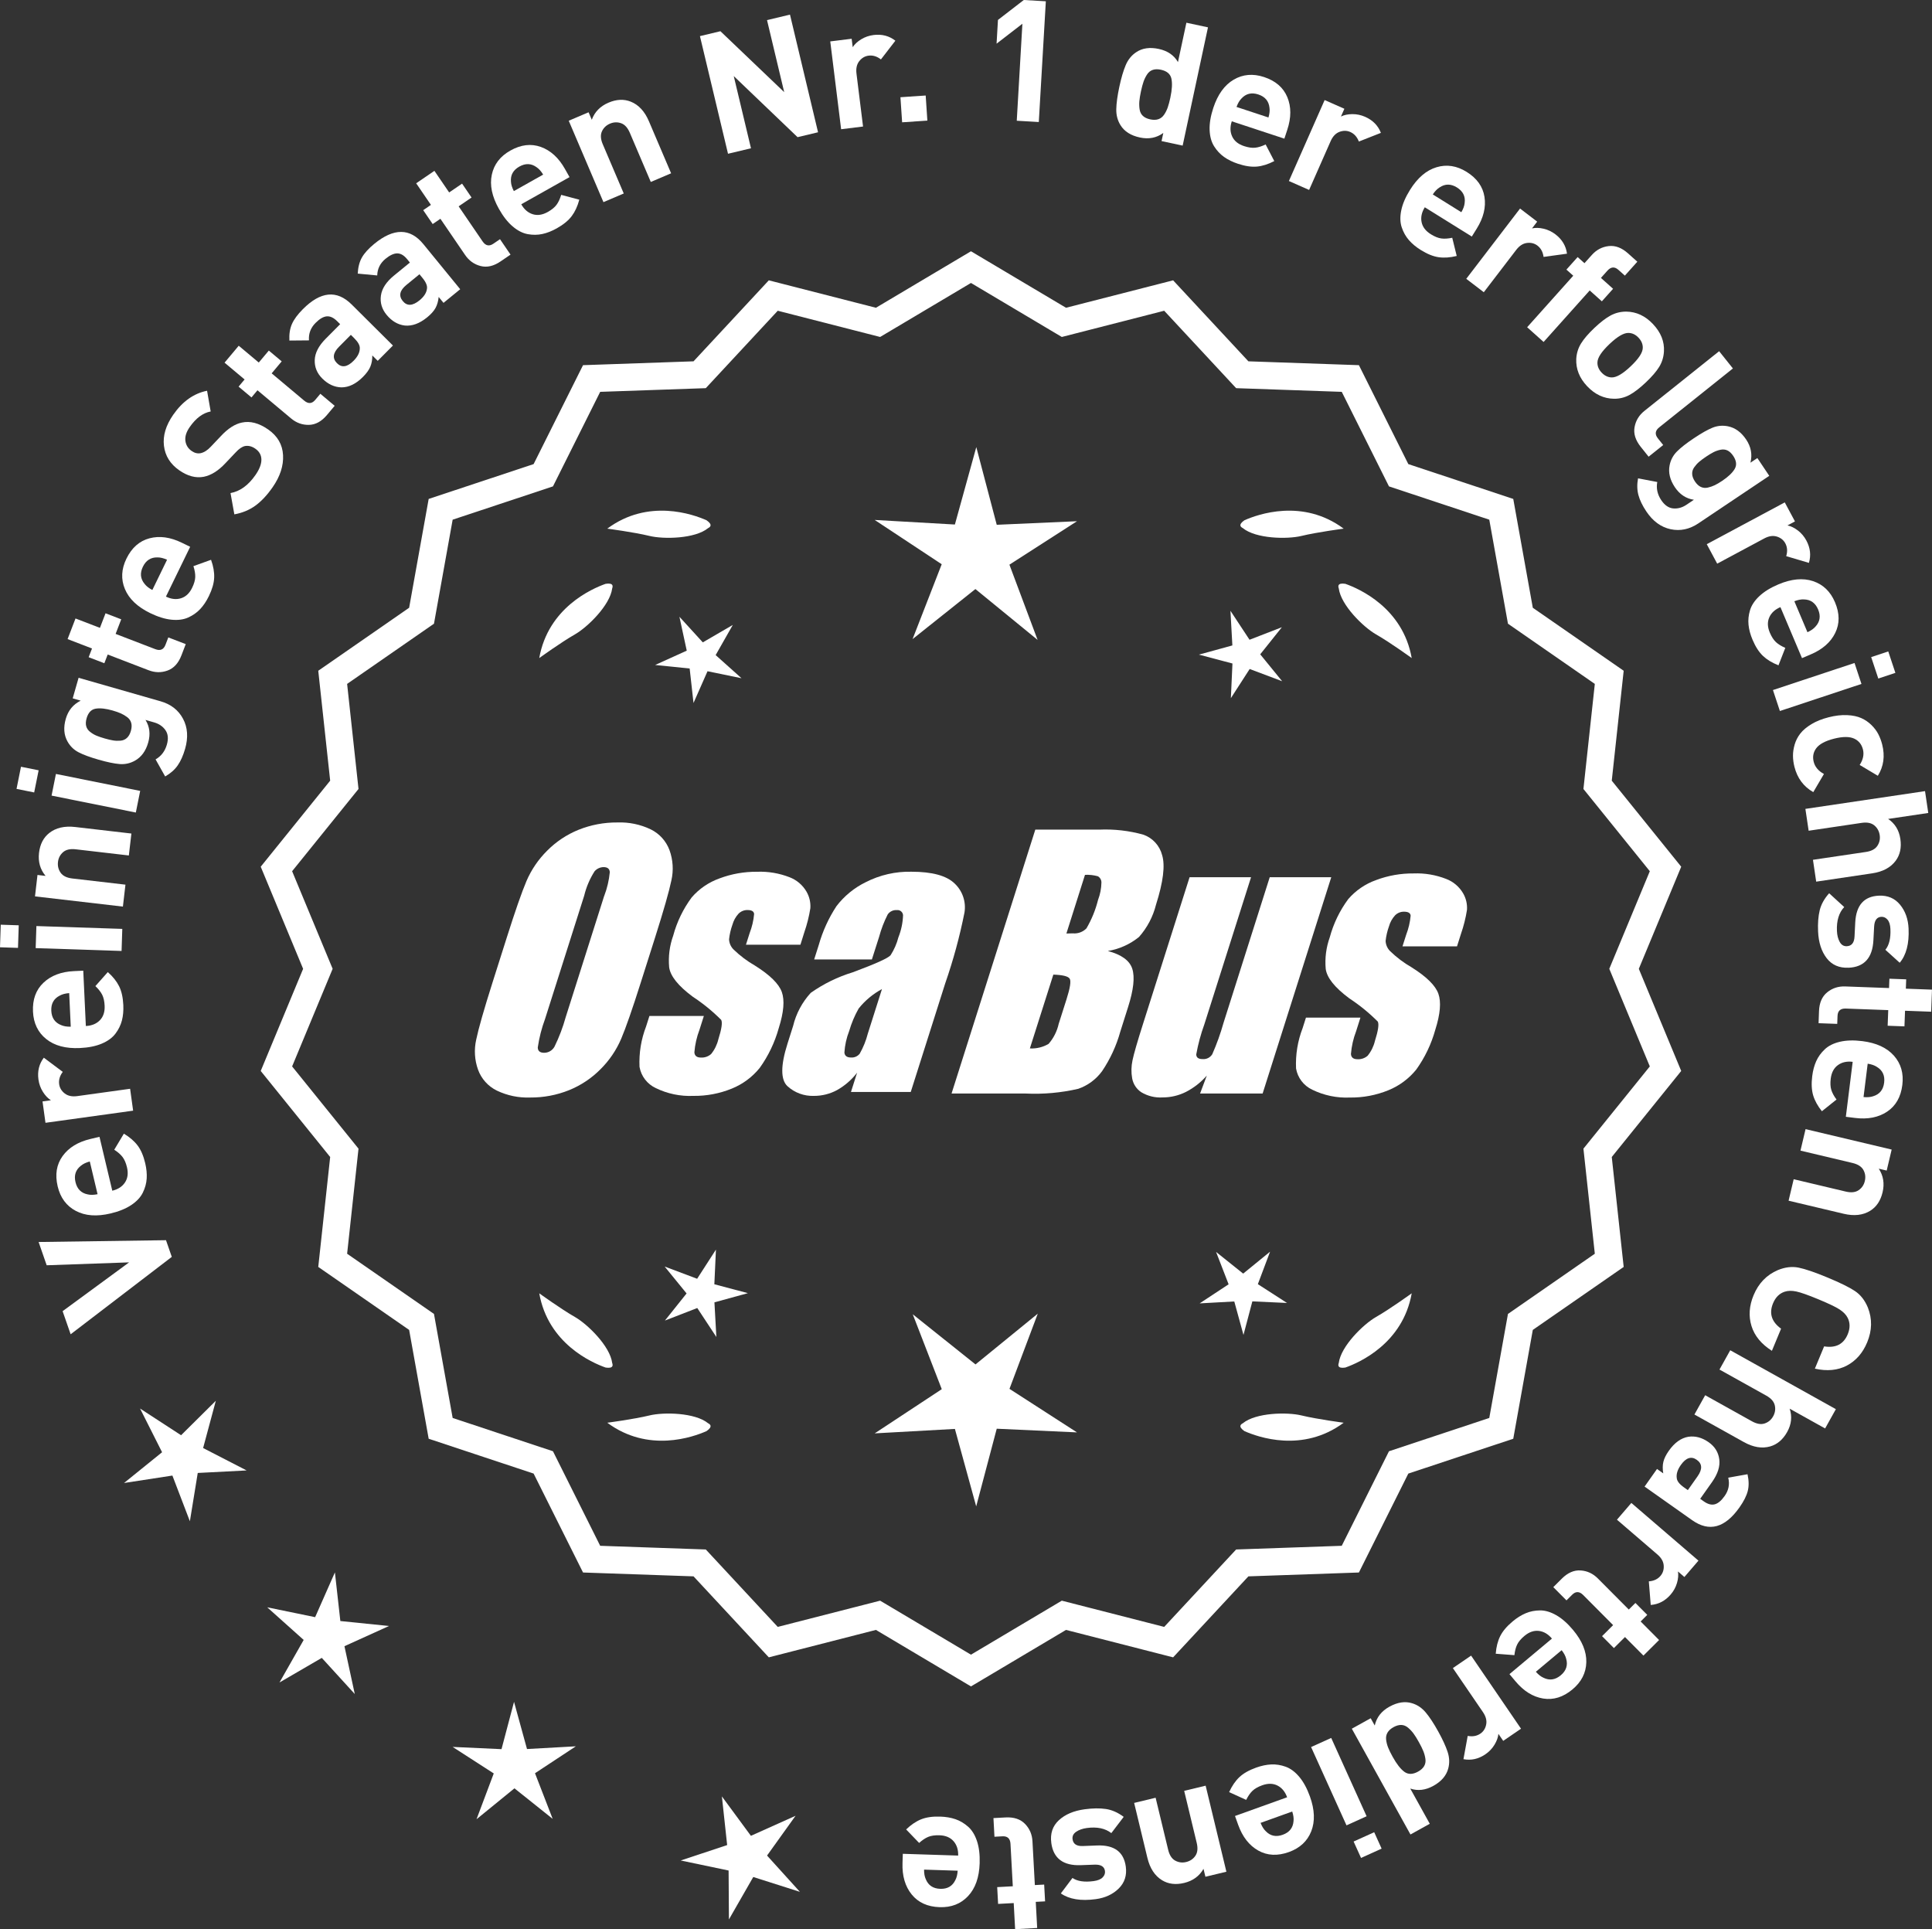
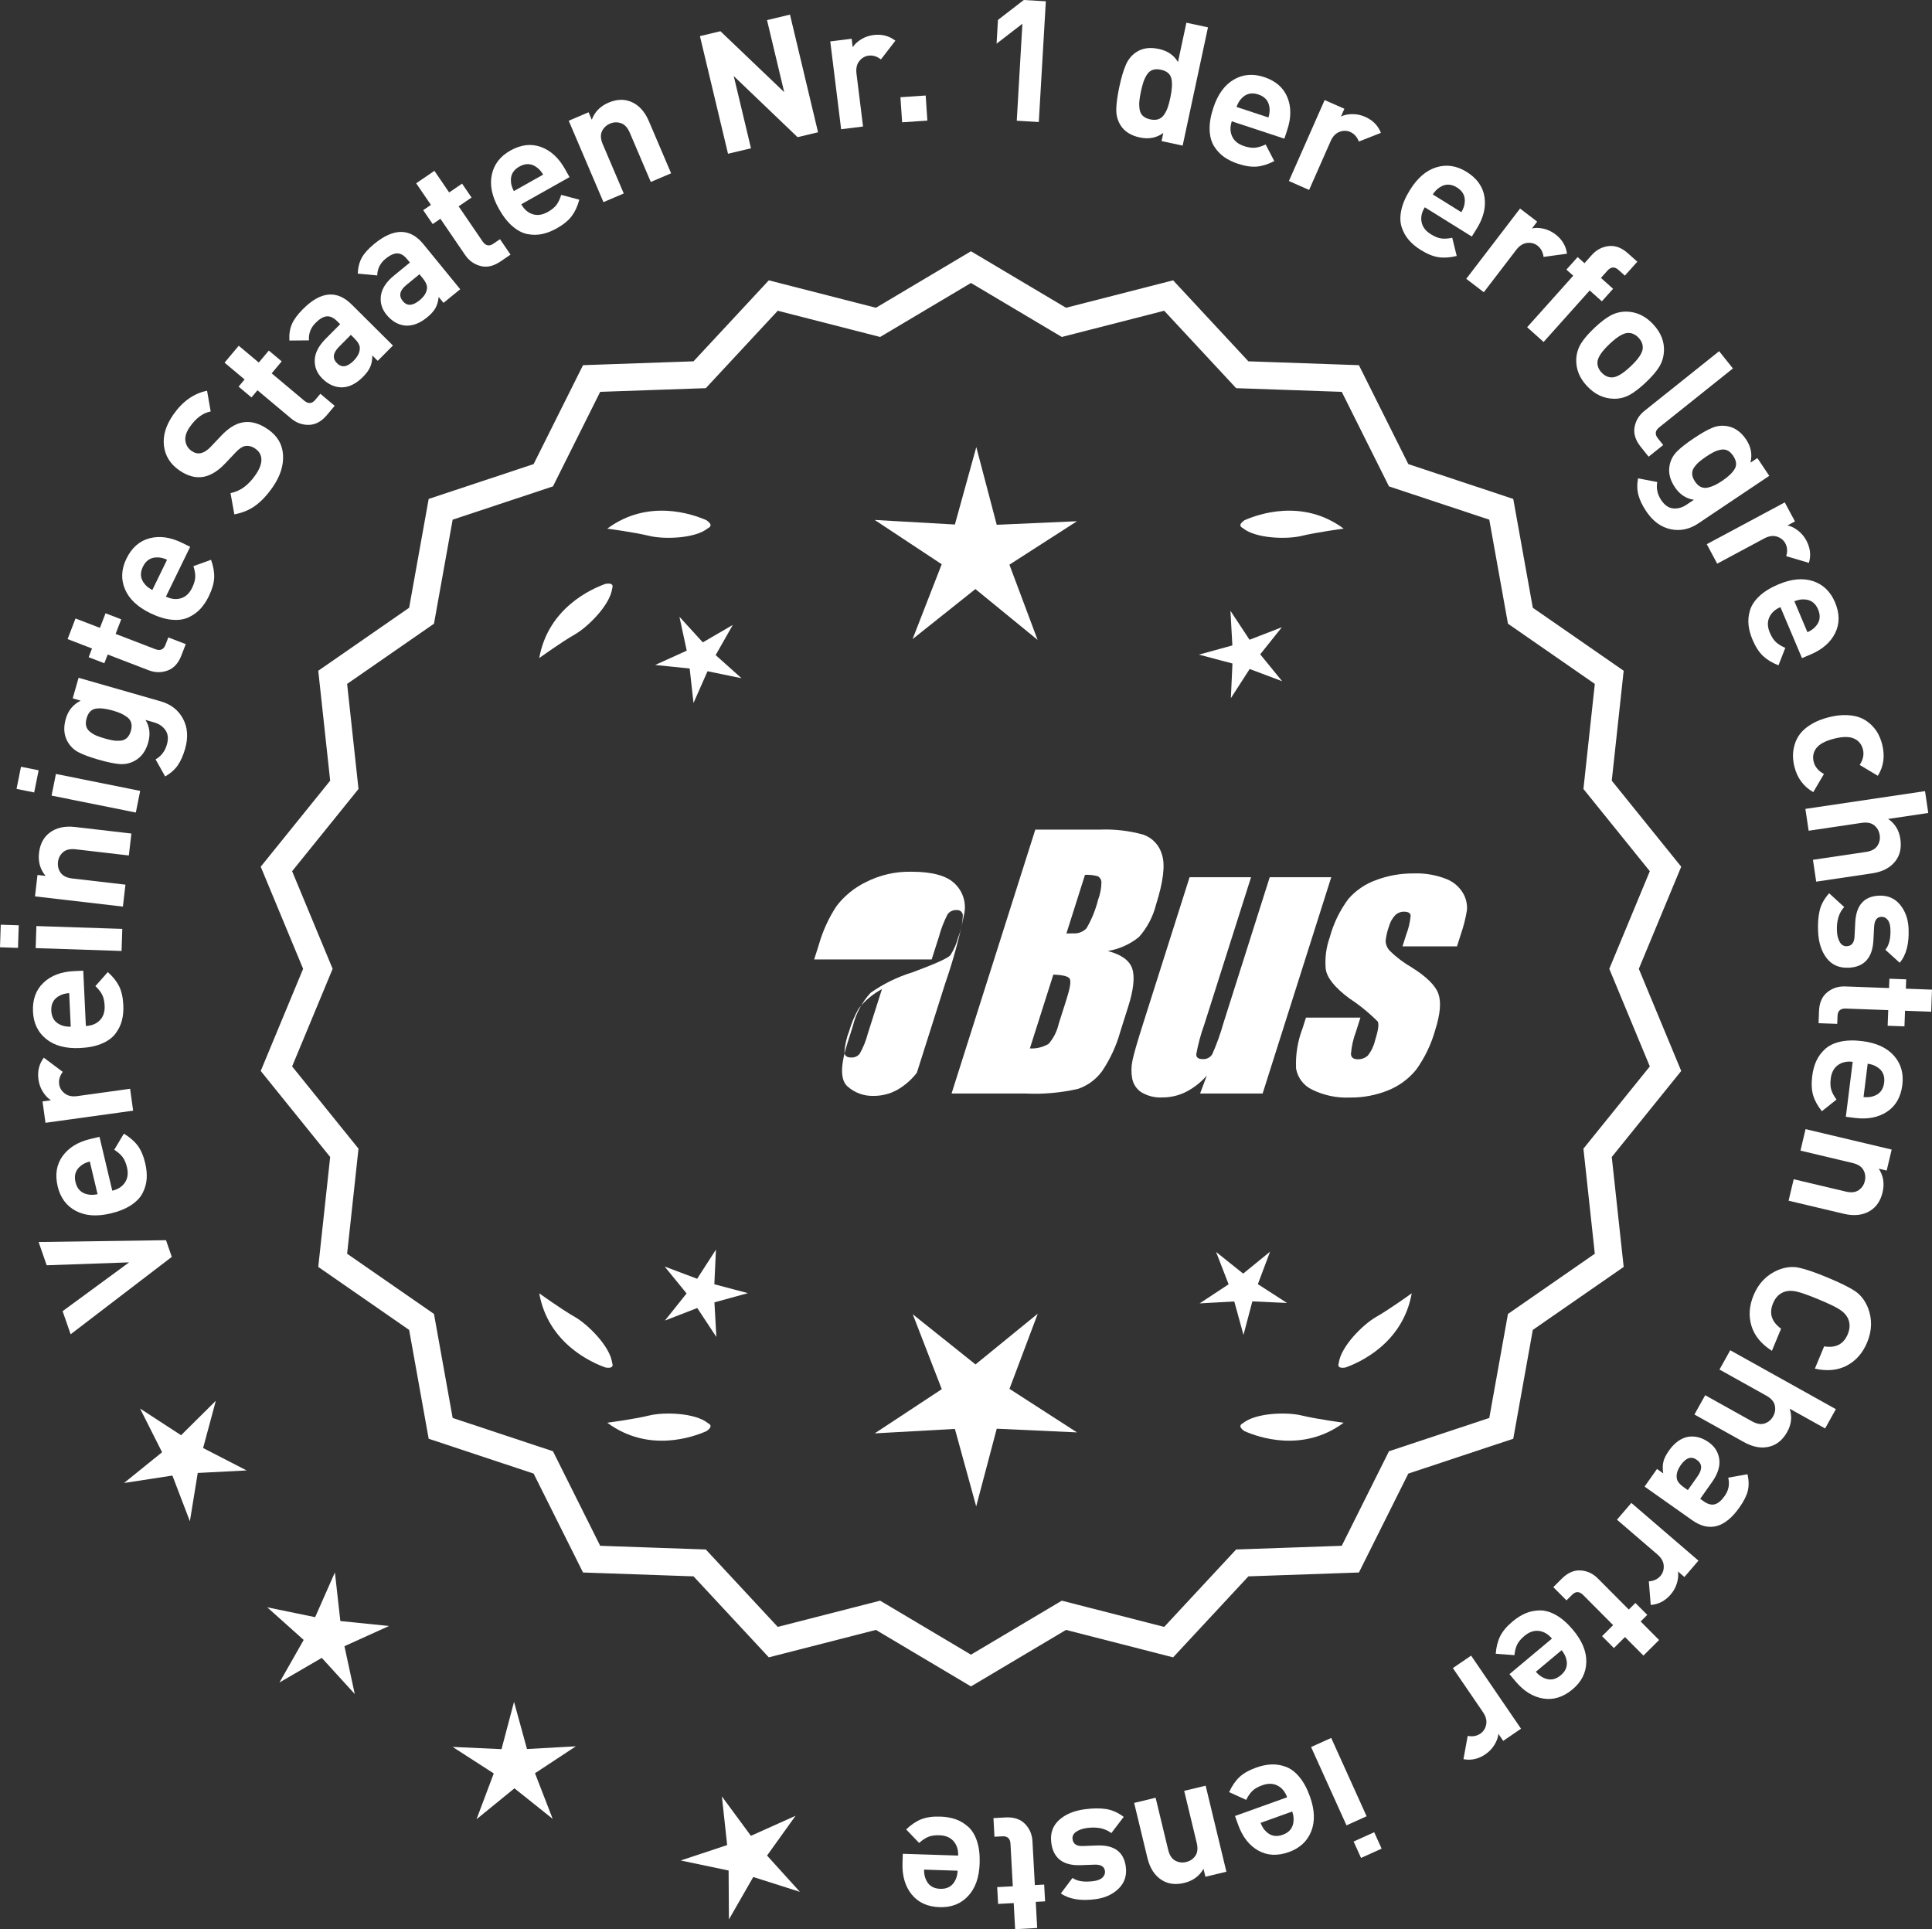
<svg xmlns="http://www.w3.org/2000/svg" id="Layer_2" data-name="Layer 2" viewBox="0 0 295.729 295.285">
  <rect x="0" y="0" width="295.729" height="295.285" fill="#333333" stroke="none" />
  <defs>
    <style>
      .cls-1 {
        stroke: #fff;
        stroke-miterlimit: 10;
        stroke-width: 1.078px;
      }

      .cls-1, .cls-2 {
        fill: #fff;
      }
    </style>
  </defs>
  <g id="Layer_1-2" data-name="Layer 1">
    <g>
      <g>
        <polygon class="cls-2" points="33.036 214.405 27.717 219.678 21.439 215.593 24.81 222.282 18.984 226.99 26.388 225.851 29.065 232.846 30.269 225.453 37.75 225.068 31.091 221.638 33.036 214.405" />
        <polygon class="cls-2" points="52.096 248.118 51.264 240.674 48.238 247.526 40.902 246.017 46.484 251.011 42.781 257.523 49.256 253.757 54.305 259.291 52.724 251.969 59.547 248.877 52.096 248.118" />
        <polygon class="cls-2" points="80.668 267.709 78.682 260.486 76.766 267.728 69.284 267.386 75.578 271.445 72.94 278.456 78.746 273.723 84.598 278.399 81.892 271.414 88.147 267.293 80.668 267.709" />
        <polygon class="cls-2" points="117.411 284.015 121.775 277.927 114.941 280.994 110.499 274.962 111.305 282.409 104.196 284.769 111.527 286.305 111.575 293.795 115.301 287.297 122.439 289.567 117.411 284.015" />
      </g>
      <path class="cls-1" d="M148.625,257.498l-14.465-8.599-16.302,4.175-11.457-12.326-16.818-.586-7.52-15.055-15.972-5.301-2.974-16.563-13.831-9.586,1.813-16.73-10.57-13.094,6.453-15.542-6.453-15.542,10.57-13.094-1.813-16.73,13.831-9.586,2.974-16.563,15.972-5.301,7.52-15.055,16.818-.586,11.457-12.326,16.302,4.175,14.465-8.599,14.465,8.599,16.302-4.175,11.457,12.326,16.818.586,7.52,15.055,15.972,5.301,2.974,16.563,13.831,9.586-1.813,16.73,10.57,13.094-6.453,15.542,6.453,15.542-10.57,13.094,1.813,16.73-13.831,9.586-2.974,16.563-15.972,5.301-7.52,15.055-16.818.586-11.457,12.326-16.302-4.175-14.465,8.599ZM134.637,245.579l13.988,8.315,13.988-8.315,15.764,4.038,11.079-11.92,16.263-.567,7.272-14.558,15.445-5.126,2.876-16.017,13.375-9.27-1.753-16.179,10.222-12.662-6.24-15.029,6.24-15.029-10.222-12.662,1.753-16.178-13.375-9.27-2.876-16.017-15.445-5.126-7.272-14.558-16.263-.567-11.079-11.92-15.764,4.038-13.988-8.316-13.988,8.316-15.764-4.038-11.079,11.92-16.263.567-7.272,14.558-15.445,5.126-2.876,16.017-13.375,9.27,1.753,16.178-10.222,12.662,6.24,15.029-6.24,15.029,10.222,12.662-1.753,16.179,13.375,9.27,2.876,16.017,15.445,5.126,7.272,14.558,16.263.567,11.079,11.92,15.764-4.038Z" />
      <g>
        <polygon class="cls-2" points="109.345 196.572 109.588 191.267 106.71 195.73 101.739 193.859 105.094 197.976 101.779 202.126 106.731 200.207 109.653 204.642 109.358 199.339 114.479 197.931 109.345 196.572" />
        <polygon class="cls-2" points="158.851 201.071 149.319 208.84 139.713 201.164 144.155 212.63 133.887 219.395 146.165 218.713 149.425 230.569 152.57 218.681 164.854 219.244 154.52 212.58 158.851 201.071" />
        <polygon class="cls-2" points="192.538 196.555 194.409 191.584 190.292 194.94 186.143 191.624 188.062 196.577 183.627 199.498 188.93 199.204 190.338 204.325 191.696 199.19 197.002 199.433 192.538 196.555" />
      </g>
      <g>
        <path class="cls-2" d="M190.239,217.848c-.197.099-.32.215-.359.348-.001.002-.003.003-.005.005.001 0.0.002.001.003.001-.063.227.115.505.606.846,2.043.909,8.925,3.375,15.191-1.283,0,0-4.07-.534-6.459-1.115-2.166-.527-6.98-.443-8.977,1.198Z" />
        <path class="cls-2" d="M204.903,209.115c0.0.002-0.0.004-0.0.007.001-0.0.002-.001.003-.001.11.208.43.288,1.022.199,2.109-.742,8.805-3.676,10.161-11.365,0,0-3.325,2.407-5.461,3.625-1.936,1.104-5.378,4.471-5.703,7.036-.075.207-.085.376-.022.5Z" />
      </g>
      <g>
        <path class="cls-2" d="M108.392,217.848c.197.099.32.215.359.348.001.002.003.003.005.005-.001 0-.002.001-.003.001.063.227-.115.505-.606.846-2.043.909-8.925,3.375-15.191-1.283,0,0,4.07-.534,6.459-1.115,2.166-.527,6.98-.443,8.977,1.198Z" />
        <path class="cls-2" d="M93.729,209.115c-0.0.002 0.0.004 0.0.007-.001-0-.002-.001-.003-.001-.11.208-.43.288-1.022.199-2.109-.742-8.805-3.676-10.161-11.365,0,0,3.325,2.407,5.461,3.625,1.936,1.104,5.378,4.471,5.703,7.036.075.207.085.376.022.5Z" />
      </g>
      <g>
        <path class="cls-2" d="M108.392,80.832c.197-.099.32-.215.359-.348.001-.002.003-.003.005-.005-.001-0-.002-.001-.003-.001.063-.227-.115-.505-.606-.846-2.043-.909-8.925-3.375-15.191,1.283,0,0,4.07.534,6.459,1.115,2.166.527,6.98.443,8.977-1.198Z" />
        <path class="cls-2" d="M93.729,89.565c-0-.002 0-.004 0-.007-.001 0-.002.001-.003.001-.11-.208-.43-.288-1.022-.199-2.109.742-8.805,3.676-10.161,11.365,0,0,3.325-2.407,5.461-3.625,1.936-1.104,5.378-4.471,5.703-7.036.075-.207.085-.376.022-.5Z" />
      </g>
      <g>
        <path class="cls-2" d="M190.239,80.832c-.197-.099-.32-.215-.359-.348-.001-.002-.003-.003-.005-.005.001-0.0.002-.001.003-.001-.063-.227.115-.505.606-.846,2.043-.909,8.925-3.375,15.191,1.283,0,0-4.07.534-6.459,1.115-2.166.527-6.98.443-8.977-1.198Z" />
-         <path class="cls-2" d="M204.903,89.565c0-.002-0-.004-0-.007.001 0.0.002.001.003.001.11-.208.43-.288,1.022-.199,2.109.742,8.805,3.676,10.161,11.365,0,0-3.325-2.407-5.461-3.625-1.936-1.104-5.378-4.471-5.703-7.036-.075-.207-.085-.376-.022-.5Z" />
      </g>
      <g id="Group_4" data-name="Group 4">
        <g id="Group_1" data-name="Group 1">
-           <path id="Path_1" data-name="Path 1" class="cls-2" d="M98.083,150.392c-1.287,4.058-2.289,6.932-3.006,8.623-.743,1.73-1.811,3.301-3.145,4.628-1.374,1.392-3.018,2.488-4.831,3.221-1.89.759-3.911,1.14-5.947,1.123-1.762.067-3.514-.296-5.104-1.059-1.333-.652-2.362-1.794-2.872-3.188-.534-1.48-.633-3.081-.285-4.615.343-1.661,1.174-4.572,2.493-8.734l2.193-6.911c1.287-4.058,2.289-6.932,3.006-8.623.743-1.73,1.811-3.301,3.145-4.628,1.374-1.392,3.018-2.488,4.831-3.221,1.89-.757,3.911-1.138,5.947-1.12,1.762-.067,3.514.296,5.104,1.059,1.332.654,2.36,1.796,2.872,3.189.534,1.48.633,3.082.285,4.616-.343,1.661-1.173,4.571-2.492,8.731l-2.194,6.909ZM92.492,137.117c.442-1.159.728-2.373.849-3.608-.025-.526-.342-.786-.951-.786-.528.006-1.028.236-1.375.634-.738,1.153-1.278,2.422-1.598,3.754l-5.99,18.863c-.521,1.405-.892,2.861-1.11,4.343,0,.552.337.824.98.824.663-.002,1.272-.367,1.586-.951.708-1.449,1.281-2.96,1.712-4.514l5.891-18.565.005.005Z" />
-           <path id="Path_2" data-name="Path 2" class="cls-2" d="M122.519,144.599h-8.337l.571-1.795c.36-.932.588-1.91.678-2.904-.032-.406-.374-.609-1.027-.609-.511-.005-1.002.199-1.36.563-.44.48-.76,1.059-.932,1.687-.261.721-.434,1.471-.516,2.234.027.588.273,1.145.692,1.559.987.957,2.09,1.787,3.283,2.47,2.283,1.433,3.65,2.78,4.102,4.039.45,1.262.298,3.1-.469,5.516-.606,2.188-1.593,4.253-2.916,6.099-1.134,1.403-2.607,2.494-4.28,3.17-1.866.76-3.866,1.137-5.881,1.11-1.989.089-3.969-.323-5.758-1.198-1.308-.611-2.234-1.824-2.479-3.246-.096-2.11.247-4.217,1.008-6.188l.507-1.598h8.334l-.665,2.097c-.426,1.113-.691,2.281-.786,3.469.038.533.375.799.995.799.573.035,1.136-.159,1.566-.539.535-.66.914-1.431,1.11-2.258.501-1.579.646-2.568.436-2.968-1.324-1.328-2.782-2.516-4.35-3.545-2.238-1.661-3.445-3.17-3.62-4.527-.144-1.635.068-3.281.622-4.825.569-2.111,1.53-4.096,2.831-5.852,1.142-1.318,2.605-2.319,4.247-2.904,1.841-.694,3.795-1.04,5.763-1.02,1.695-.065,3.385.22,4.965.837,1.093.416,2.01,1.195,2.597,2.206.446.77.652,1.655.589,2.543-.197,1.246-.505,2.473-.919,3.665l-.603,1.927v-.013Z" />
-           <path id="Path_3" data-name="Path 3" class="cls-2" d="M133.457,146.851h-8.832l.704-2.219c.594-2.102,1.506-4.101,2.703-5.929,1.19-1.558,2.727-2.818,4.489-3.678,2.159-1.102,4.557-1.651,6.981-1.598,3.183,0,5.391.602,6.626,1.807,1.207,1.138,1.77,2.801,1.503,4.439-.732,3.678-1.717,7.301-2.948,10.842l-5.275,16.619h-9.151l.939-2.948c-.833,1.085-1.877,1.991-3.069,2.663-1.084.587-2.299.892-3.532.888-1.495.057-2.952-.476-4.058-1.483-1.059-.989-1.059-3.155,0-6.499l.863-2.723c.457-1.89,1.387-3.633,2.701-5.066,1.961-1.384,4.13-2.445,6.425-3.145,3.5-1.3,5.432-2.171,5.795-2.614.543-.846.947-1.772,1.198-2.745.429-1.076.669-2.218.71-3.376-.029-.466-.43-.82-.895-.792-.018.001-.037.003-.055.005-.549-.041-1.079.21-1.395.66-.559,1.094-1.001,2.244-1.319,3.43l-1.105,3.462ZM135.001,151.39c-1.375.739-2.587,1.749-3.563,2.968-.617,1.087-1.105,2.242-1.452,3.442-.417,1.06-.665,2.179-.735,3.316.057.494.387.748,1.008.748.515.039,1.016-.18,1.337-.584.548-.968.966-2.005,1.243-3.082l2.162-6.809Z" />
+           <path id="Path_3" data-name="Path 3" class="cls-2" d="M133.457,146.851h-8.832l.704-2.219c.594-2.102,1.506-4.101,2.703-5.929,1.19-1.558,2.727-2.818,4.489-3.678,2.159-1.102,4.557-1.651,6.981-1.598,3.183,0,5.391.602,6.626,1.807,1.207,1.138,1.77,2.801,1.503,4.439-.732,3.678-1.717,7.301-2.948,10.842l-5.275,16.619l.939-2.948c-.833,1.085-1.877,1.991-3.069,2.663-1.084.587-2.299.892-3.532.888-1.495.057-2.952-.476-4.058-1.483-1.059-.989-1.059-3.155,0-6.499l.863-2.723c.457-1.89,1.387-3.633,2.701-5.066,1.961-1.384,4.13-2.445,6.425-3.145,3.5-1.3,5.432-2.171,5.795-2.614.543-.846.947-1.772,1.198-2.745.429-1.076.669-2.218.71-3.376-.029-.466-.43-.82-.895-.792-.018.001-.037.003-.055.005-.549-.041-1.079.21-1.395.66-.559,1.094-1.001,2.244-1.319,3.43l-1.105,3.462ZM135.001,151.39c-1.375.739-2.587,1.749-3.563,2.968-.617,1.087-1.105,2.242-1.452,3.442-.417,1.06-.665,2.179-.735,3.316.057.494.387.748,1.008.748.515.039,1.016-.18,1.337-.584.548-.968.966-2.005,1.243-3.082l2.162-6.809Z" />
        </g>
        <g id="Group_3" data-name="Group 3">
          <path id="Path_7" data-name="Path 7" class="cls-2" d="M158.464,126.985h9.778c2.286-.102,4.574.159,6.778.773,1.417.502,2.491,1.676,2.866,3.132.482,1.573.169,4.102-.939,7.589-.458,1.832-1.352,3.527-2.606,4.939-1.376,1.117-3.019,1.855-4.768,2.143,2.092.552,3.341,1.458,3.747,2.732s.191,3.227-.647,5.852l-1.186,3.747c-.599,2.16-1.543,4.209-2.797,6.068-.911,1.247-2.181,2.187-3.64,2.694-2.64.61-5.352.853-8.059.723h-11.338l12.82-40.394h-.012ZM161.235,149.169l-3.594,11.305c1.003.055,2-.187,2.866-.697.763-.878,1.295-1.933,1.548-3.069l1.198-3.766c.552-1.731.712-2.779.481-3.145-.229-.368-1.059-.571-2.505-.622l.005-.007ZM166.079,133.9l-2.847,8.985c.425-.019.755-.025.989-.025.773.074,1.538-.207,2.08-.762.796-1.36,1.394-2.827,1.775-4.356.325-.849.501-1.747.519-2.656.007-.396-.201-.766-.545-.964-.638-.177-1.299-.25-1.96-.218l-.012-.003Z" />
          <path id="Path_8" data-name="Path 8" class="cls-2" d="M203.773,134.271l-10.506,33.107h-9.574l1.034-2.752c-.9,1.034-1.989,1.886-3.208,2.511-1.107.552-2.327.839-3.563.837-1.145.071-2.284-.208-3.267-.799-.732-.487-1.233-1.252-1.389-2.118-.163-.914-.146-1.851.051-2.759.197-.957.742-2.86,1.649-5.7l7.089-22.332h9.409l-7.152,22.528c-.542,1.492-.956,3.028-1.236,4.59,0,.481.317.723.97.723.596.053,1.171-.237,1.483-.748.687-1.562,1.264-3.17,1.725-4.812l7.07-22.28h9.409l.005.004Z" />
          <path id="Path_9" data-name="Path 9" class="cls-2" d="M223.015,144.853h-8.338l.571-1.795c.36-.932.588-1.91.678-2.904-.032-.406-.374-.609-1.027-.609-.511-.004-1.001.199-1.359.563-.44.48-.76,1.059-.932,1.687-.26.721-.432,1.47-.514,2.231.027.588.273,1.145.692,1.559.986.958,2.089,1.788,3.281,2.472,2.283,1.433,3.65,2.78,4.102,4.039.45,1.262.298,3.1-.469,5.516-.606,2.188-1.593,4.253-2.916,6.099-1.134,1.403-2.607,2.494-4.28,3.17-1.866.76-3.866,1.137-5.881,1.11-1.989.089-3.969-.323-5.758-1.198-1.308-.611-2.234-1.824-2.479-3.246-.096-2.11.247-4.217,1.008-6.188l.507-1.598h8.338l-.665,2.099c-.426,1.113-.691,2.281-.786,3.469.038.533.375.799.995.799.573.035,1.136-.159,1.566-.539.535-.66.914-1.431,1.11-2.258.501-1.579.646-2.568.436-2.968-1.324-1.328-2.782-2.516-4.35-3.545-2.238-1.661-3.445-3.17-3.62-4.527-.144-1.635.068-3.281.622-4.825.569-2.111,1.53-4.096,2.831-5.852,1.142-1.318,2.605-2.319,4.247-2.904,1.841-.694,3.795-1.04,5.763-1.02,1.695-.065,3.385.22,4.965.837,1.096.414,2.016,1.194,2.606,2.206.446.77.652,1.655.589,2.543-.197,1.246-.505,2.473-.919,3.665l-.609,1.921-.007-.009Z" />
        </g>
      </g>
      <g>
        <path class="cls-2" d="M5.908,190.103l19.501-.276.887,2.554-15.483,11.846-1.229-3.537,10.178-7.47-12.616.445-1.237-3.562Z" />
        <path class="cls-2" d="M15.228,174.005l1.96,8.246c.876-.208,1.525-.63,1.943-1.264.421-.634.521-1.406.305-2.317-.159-.674-.389-1.203-.685-1.587-.296-.385-.717-.752-1.264-1.104l1.474-2.461c.893.536,1.593,1.141,2.101,1.812.507.673.896,1.574,1.163,2.703.2.844.276,1.632.228,2.365-.049.732-.247,1.452-.596,2.158-.349.707-.938,1.337-1.769,1.891-.831.554-1.887.982-3.17,1.287-2.107.501-3.88.37-5.317-.394-1.438-.763-2.362-2.013-2.774-3.75-.428-1.805-.177-3.352.754-4.642.933-1.291,2.352-2.162,4.256-2.615l1.392-.33ZM13.745,177.777c-.569.153-1.017.366-1.344.64-.814.621-1.097,1.463-.844,2.525.252,1.062.883,1.688,1.889,1.877.416.098.912.086,1.489-.033l-1.19-5.009Z" />
        <path class="cls-2" d="M6.709,161.892l2.899,2.17c-.457.606-.643,1.235-.552,1.888.078.566.363,1.039.853,1.417.49.379,1.13.514,1.921.404l8.086-1.121.463,3.349-13.417,1.858-.453-3.271,1.287-.179c-.459-.286-.868-.715-1.228-1.286-.358-.571-.587-1.2-.682-1.888-.176-1.271.098-2.385.822-3.342Z" />
        <path class="cls-2" d="M12.745,148.575l.396,8.467c.899-.042,1.615-.336,2.146-.881.53-.546.772-1.286.729-2.221-.032-.692-.158-1.256-.378-1.688s-.565-.871-1.038-1.318l1.903-2.145c.78.692,1.355,1.416,1.729,2.17.374.755.588,1.713.643,2.872.04.866-.031,1.654-.215,2.366-.184.711-.512,1.382-.986,2.011-.474.63-1.17,1.14-2.088,1.529-.92.391-2.037.616-3.354.678-2.164.102-3.882-.356-5.151-1.373-1.271-1.016-1.948-2.416-2.031-4.199-.088-1.853.447-3.327,1.601-4.422,1.155-1.095,2.712-1.688,4.668-1.78l1.429-.066ZM10.589,152.008c-.587.045-1.068.171-1.44.38-.915.459-1.348,1.234-1.297,2.324.052,1.091.555,1.822,1.508,2.194.391.173.88.254,1.47.243l-.24-5.142Z" />
        <path class="cls-2" d="M2.869,141.628l-.114,3.456-2.755-.091.114-3.456,2.755.091ZM18.719,142.178l-.11,3.378-13.149-.435.112-3.378,13.147.435Z" />
        <path class="cls-2" d="M20.113,127.583l-.391,3.357-8.135-.945c-.843-.098-1.489.049-1.936.442-.447.393-.706.891-.776,1.493-.071.62.065,1.173.409,1.657.346.485.94.776,1.784.875l8.135.945-.39,3.357-13.456-1.563.381-3.28,1.239.145c-.826-.986-1.162-2.159-1.004-3.52.154-1.325.674-2.339,1.558-3.039,1.019-.806,2.345-1.114,3.98-.924l8.601.999Z" />
        <path class="cls-2" d="M5.914,117.904l-.683,3.39-2.701-.543.682-3.39,2.702.543ZM21.458,121.055l-.666,3.313-12.899-2.592.667-3.314,12.898,2.593Z" />
        <path class="cls-2" d="M24.577,107.339c1.583.453,2.729,1.345,3.439,2.675.71,1.331.816,2.862.32,4.595-.296,1.033-.675,1.881-1.134,2.542-.461.662-1.101,1.227-1.92,1.695l-1.469-2.612c.861-.491,1.438-1.246,1.729-2.263.258-.899.186-1.637-.218-2.212-.403-.576-.979-.971-1.729-1.186l-1.324-.38c.642,1.032.778,2.189.411,3.472-.371,1.3-1.052,2.224-2.037,2.77-.729.405-1.503.575-2.324.512-.82-.063-1.896-.287-3.229-.669s-2.359-.762-3.08-1.14c-.723-.378-1.284-.932-1.688-1.66-.547-.986-.632-2.137-.255-3.453.368-1.283,1.13-2.21,2.284-2.781l-1.225-.351.902-3.149,12.546,3.596ZM17.248,108.754c-1.05-.301-1.915-.396-2.596-.284-.682.112-1.146.602-1.395,1.468-.133.466-.154.87-.062,1.212.091.342.291.634.601.875.309.242.633.435.971.576.339.142.758.284,1.257.428.5.144.932.244,1.293.303s.737.071,1.126.038c.388-.032.716-.173.985-.421.27-.247.471-.604.604-1.07.133-.467.152-.876.054-1.229-.097-.353-.302-.646-.613-.879-.312-.234-.636-.426-.972-.576-.335-.15-.752-.297-1.253-.44Z" />
        <path class="cls-2" d="M28.433,98.589l-.662,1.724c-.46,1.197-1.165,1.971-2.117,2.319-.951.35-1.921.335-2.908-.045l-6.261-2.406-.513,1.334-2.402-.923.514-1.335-3.738-1.437,1.213-3.155,3.737,1.437.858-2.232,2.402.923-.858,2.233,6.067,2.332c.761.292,1.28.074,1.561-.653l.438-1.141,2.67,1.025Z" />
        <path class="cls-2" d="M29.109,83.695l-3.709,7.621c.81.395,1.579.479,2.306.254.727-.225,1.294-.758,1.703-1.6.304-.623.462-1.177.477-1.662.014-.484-.079-1.036-.279-1.653l2.698-.971c.353.98.511,1.892.478,2.732-.033.842-.305,1.785-.812,2.829-.38.779-.819,1.437-1.321,1.974-.503.536-1.113.967-1.829,1.293-.718.325-1.573.439-2.567.341-.993-.098-2.082-.435-3.267-1.011-1.948-.948-3.237-2.173-3.864-3.674-.629-1.501-.553-3.055.229-4.66.812-1.667,1.986-2.705,3.525-3.113,1.538-.408,3.188-.184,4.948.674l1.286.626ZM25.572,85.675c-.537-.242-1.02-.361-1.445-.356-1.023-.036-1.774.438-2.252,1.419-.479.982-.388,1.865.271,2.648.26.339.651.645,1.173.918l2.253-4.629Z" />
        <path class="cls-2" d="M41.04,65.729c1.438.999,2.199,2.31,2.286,3.932s-.443,3.259-1.591,4.91c-.84,1.209-1.72,2.149-2.639,2.819s-1.994,1.116-3.225,1.338l-.587-3.257c1.446-.261,2.72-1.182,3.817-2.762.613-.883.917-1.669.91-2.359-.005-.689-.314-1.247-.927-1.673-.526-.365-1.056-.501-1.587-.405-.442.093-.931.43-1.461,1.011l-1.538,1.622c-1.075,1.152-2.178,1.843-3.308,2.071-1.217.231-2.464-.098-3.745-.987-1.381-.959-2.164-2.21-2.349-3.752s.288-3.125,1.415-4.748c1.424-2.05,3.151-3.276,5.185-3.68l.552,3.17c-1.192.227-2.263,1.023-3.213,2.391-.523.754-.742,1.457-.657,2.107.087.65.407,1.169.962,1.555.457.316.919.427,1.386.329.527-.119,1.04-.448,1.541-.987l1.539-1.622c1.086-1.167,2.156-1.857,3.214-2.073,1.269-.278,2.608.071,4.019,1.051Z" />
        <path class="cls-2" d="M51.23,62.111l-1.187,1.414c-.824.983-1.742,1.485-2.756,1.507-1.013.021-1.926-.308-2.734-.987l-5.142-4.31-.918,1.096-1.973-1.654.92-1.096-3.068-2.572,2.171-2.59,3.068,2.572,1.537-1.833,1.972,1.654-1.536,1.833,4.979,4.176c.625.523,1.188.486,1.688-.111l.785-.937,2.192,1.838Z" />
        <path class="cls-2" d="M60.146,52.888l-2.327,2.342-.83-.825c.003.662-.1,1.238-.307,1.729-.207.49-.58,1.007-1.117,1.548-1.062,1.069-2.158,1.606-3.285,1.609-1.08-.021-2.061-.472-2.946-1.352-.812-.807-1.196-1.752-1.158-2.837.04-1.085.598-2.168,1.673-3.25l2.218-2.231-.479-.477c-.529-.525-1.055-.766-1.575-.722-.521.045-1.093.38-1.715,1.008-.747.75-1.081,1.639-1.005,2.668l-2.996.027c-.052-.979.077-1.822.388-2.528s.868-1.465,1.676-2.276c2.713-2.729,5.199-2.969,7.462-.721l6.324,6.287ZM54.224,51.766l-.518-.514-1.814,1.826c-.941.946-1.042,1.786-.305,2.52.726.721,1.57.596,2.537-.376.622-.627.938-1.252.949-1.878.035-.453-.248-.979-.85-1.578Z" />
        <path class="cls-2" d="M70.445,44.269l-2.558,2.089-.74-.906c-.066.659-.228,1.222-.484,1.688s-.68.942-1.271,1.425c-1.167.954-2.312,1.375-3.434,1.262-1.071-.132-2.001-.682-2.791-1.648-.724-.886-1.01-1.865-.859-2.94.151-1.075.817-2.096,1.999-3.061l2.436-1.99-.428-.524c-.471-.576-.968-.87-1.491-.88-.522-.009-1.125.266-1.811.825-.817.669-1.243,1.52-1.272,2.552l-2.984-.282c.05-.98.265-1.806.646-2.476s1.016-1.367,1.901-2.091c2.979-2.435,5.479-2.417,7.497.052l5.644,6.906ZM64.668,42.542l-.46-.564-1.993,1.629c-1.034.845-1.222,1.67-.563,2.475.647.792,1.501.755,2.562-.111.685-.56,1.063-1.149,1.14-1.771.081-.447-.146-1-.685-1.657Z" />
        <path class="cls-2" d="M78.146,38.971l-1.525,1.041c-1.06.724-2.079.959-3.061.705s-1.77-.817-2.366-1.69l-3.782-5.54-1.181.807-1.451-2.126,1.181-.807-2.258-3.307,2.791-1.905,2.258,3.307,1.977-1.349,1.451,2.125-1.976,1.35,3.665,5.367c.459.674,1.011.79,1.654.35l1.011-.688,1.612,2.361Z" />
        <path class="cls-2" d="M87.177,27.11l-7.388,4.156c.441.785,1.025,1.292,1.75,1.521.726.229,1.496.113,2.312-.345.604-.341,1.051-.705,1.338-1.096s.524-.896.713-1.52l2.771.738c-.27,1.007-.658,1.846-1.164,2.519-.507.673-1.268,1.294-2.278,1.863-.756.425-1.492.715-2.211.87-.718.155-1.464.163-2.239.022s-1.543-.534-2.305-1.18c-.762-.646-1.464-1.543-2.109-2.691-1.062-1.889-1.425-3.629-1.087-5.221.337-1.592,1.283-2.825,2.84-3.7,1.616-.91,3.174-1.094,4.671-.555,1.496.541,2.726,1.664,3.686,3.371l.701,1.246ZM83.142,26.726c-.304-.505-.633-.877-.986-1.116-.821-.611-1.708-.649-2.66-.114-.95.535-1.379,1.312-1.282,2.332.021.427.168.9.441,1.422l4.487-2.523Z" />
        <path class="cls-2" d="M102.725,26.525l-3.11,1.326-3.212-7.534c-.335-.78-.781-1.268-1.345-1.461-.562-.193-1.124-.172-1.682.066-.574.244-.986.638-1.236,1.178s-.209,1.2.125,1.981l3.212,7.534-3.108,1.325-5.314-12.46,3.038-1.295.489,1.147c.446-1.208,1.299-2.08,2.559-2.617,1.227-.523,2.364-.575,3.411-.154,1.204.484,2.131,1.484,2.776,2.999l3.397,7.964Z" />
        <path class="cls-2" d="M125.218,20.246l-3.136.748-9.768-9.35,2.637,11.052-3.515.838-4.298-18.006,3.137-.748,9.762,9.324-2.63-11.026,3.515-.839,4.296,18.007Z" />
        <path class="cls-2" d="M137.054,6.229l-2.212,2.867c-.599-.467-1.227-.66-1.879-.579-.568.07-1.045.348-1.43.832-.387.484-.529,1.122-.433,1.914l1.005,8.102-3.354.416-1.665-13.443,3.276-.406.16,1.29c.293-.455.728-.858,1.304-1.21.577-.35,1.208-.568,1.898-.653,1.271-.158,2.382.133,3.329.871Z" />
        <path class="cls-2" d="M141.951,18.46l-3.863.26-.259-3.839,3.865-.261.257,3.84Z" />
        <path class="cls-2" d="M159.008,18.677l-3.374-.197.863-14.846-3.953,3.051.212-3.634,3.954-3.051,3.375.196-1.077,18.48Z" />
        <path class="cls-2" d="M181.027,22.288l-3.228-.692.266-1.245c-1.03.754-2.222.986-3.579.695-1.389-.297-2.381-.926-2.972-1.886-.449-.717-.664-1.534-.646-2.452.019-.917.176-2.062.47-3.436.29-1.355.614-2.456.973-3.301.357-.845.89-1.503,1.594-1.973.933-.633,2.086-.803,3.458-.509,1.356.29,2.339.962,2.946,2.014l1.29-6.025,3.305.708-3.877,18.102ZM179.145,14.944c.265-1.237.317-2.209.158-2.917-.158-.708-.695-1.159-1.61-1.355-.476-.102-.889-.093-1.241.026-.354.119-.643.35-.866.691-.225.343-.404.707-.541,1.095-.136.388-.269.886-.4,1.496-.13.61-.213,1.12-.247,1.529s-.021.819.042,1.231c.062.412.229.746.503.999.274.254.649.432,1.123.533s.889.093,1.242-.026.646-.35.879-.689.419-.713.559-1.117.272-.902.4-1.496Z" />
        <path class="cls-2" d="M196.597,21.223l-8.049-2.655c-.283.855-.264,1.628.057,2.317.318.69.924,1.182,1.812,1.475.659.218,1.229.301,1.711.25s1.017-.217,1.602-.499l1.323,2.545c-.925.48-1.807.76-2.645.839s-1.809-.063-2.911-.427c-.823-.271-1.534-.62-2.132-1.046-.601-.426-1.109-.972-1.527-1.64-.419-.667-.646-1.5-.683-2.497-.036-.998.153-2.122.565-3.373.679-2.058,1.72-3.498,3.124-4.322,1.403-.823,2.951-.956,4.647-.396,1.761.581,2.947,1.606,3.558,3.076s.608,3.135-.006,4.995l-.447,1.358ZM194.161,17.982c.168-.565.221-1.059.159-1.48-.102-1.02-.671-1.7-1.707-2.042-1.037-.343-1.9-.135-2.589.624-.301.303-.551.731-.752,1.285l4.889,1.613Z" />
        <path class="cls-2" d="M211.372,20.338l-3.371,1.326c-.274-.708-.713-1.196-1.315-1.462-.523-.23-1.075-.237-1.654-.02-.578.218-1.03.692-1.352,1.422l-3.296,7.469-3.093-1.365,5.47-12.393,3.021,1.333-.524,1.189c.485-.241,1.063-.363,1.739-.368.674-.006,1.33.132,1.964.411,1.174.519,1.978,1.337,2.412,2.457Z" />
        <path class="cls-2" d="M225.288,36.205l-7.196-4.479c-.477.766-.641,1.521-.492,2.266.148.746.621,1.366,1.414,1.861.59.366,1.124.582,1.604.646.481.065,1.038.029,1.674-.106l.686,2.785c-1.012.248-1.935.312-2.768.191-.835-.121-1.743-.488-2.729-1.102-.735-.459-1.344-.965-1.825-1.52-.482-.555-.847-1.206-1.096-1.954-.25-.747-.274-1.609-.073-2.587.199-.979.647-2.026,1.344-3.145,1.146-1.839,2.496-2.994,4.055-3.463,1.559-.47,3.096-.232,4.611.711,1.574.98,2.484,2.257,2.73,3.829s-.148,3.19-1.183,4.853l-.756,1.214ZM223.686,32.481c.297-.509.465-.977.505-1.4.143-1.015-.252-1.811-1.179-2.388-.926-.577-1.813-.578-2.662-.004-.363.224-.709.58-1.035,1.071l4.371,2.721Z" />
        <path class="cls-2" d="M239.861,38.829l-3.588.495c-.102-.753-.412-1.33-.936-1.73-.454-.348-.988-.483-1.603-.408s-1.164.43-1.648,1.062l-4.963,6.482-2.684-2.054,8.235-10.757,2.621,2.008-.79,1.032c.528-.12,1.12-.103,1.777.051.657.154,1.261.441,1.812.863,1.018.779,1.605,1.765,1.765,2.955Z" />
        <path class="cls-2" d="M245.194,46.121l-1.86-1.664-7.057,7.885-2.519-2.255,7.057-7.885-1.046-.936,1.718-1.918,1.046.936,1.127-1.259c.705-.788,1.563-1.24,2.576-1.358,1.012-.117,1.997.252,2.952,1.107l1.435,1.283-1.908,2.131-.988-.884c-.581-.521-1.144-.477-1.688.13l-.987,1.104,1.859,1.665-1.717,1.917Z" />
        <path class="cls-2" d="M251.938,58.519c-.944.894-1.783,1.539-2.519,1.936-.734.396-1.524.59-2.37.578-1.544-.018-2.912-.656-4.104-1.914-1.18-1.246-1.736-2.642-1.669-4.185.047-.856.29-1.641.726-2.353.437-.711,1.12-1.508,2.052-2.39s1.762-1.519,2.489-1.909c.729-.391,1.521-.586,2.38-.587,1.543.018,2.906.649,4.086,1.896,1.216,1.284,1.778,2.686,1.688,4.203-.049.856-.287,1.638-.717,2.344-.431.705-1.111,1.499-2.042,2.381ZM249.613,56.063c1.221-1.155,1.837-2.095,1.844-2.818.016-.563-.203-1.085-.656-1.562-.44-.467-.943-.707-1.507-.723-.723-.031-1.694.53-2.915,1.686-1.234,1.169-1.854,2.114-1.862,2.837-.015.563.198,1.078.639,1.544.453.479.96.726,1.524.741.724.032,1.7-.536,2.934-1.704Z" />
        <path class="cls-2" d="M252.35,69.902l-1.2-1.503c-.812-1.016-1.13-2.021-.948-3.02.179-.997.682-1.826,1.507-2.486l11.437-9.137,2.109,2.641-11.272,9.007c-.638.509-.707,1.074-.209,1.697l.812,1.016-2.234,1.785Z" />
        <path class="cls-2" d="M259.981,80.101c-1.368.917-2.789,1.217-4.264.901-1.474-.316-2.713-1.223-3.717-2.721-.599-.893-1.002-1.728-1.209-2.506-.21-.778-.229-1.632-.058-2.56l2.943.562c-.181.976.023,1.903.611,2.781.522.777,1.133,1.198,1.831,1.262.701.062,1.375-.123,2.022-.557l1.146-.768c-1.203-.175-2.175-.816-2.919-1.926-.752-1.123-1.021-2.237-.802-3.344.161-.817.531-1.52,1.11-2.104.576-.586,1.442-1.265,2.594-2.036,1.151-.772,2.104-1.312,2.858-1.619s1.541-.38,2.358-.219c1.105.219,2.04.896,2.803,2.034.742,1.108.96,2.288.65,3.539l1.059-.71,1.823,2.722-10.842,7.267ZM263.629,73.587c.907-.607,1.537-1.208,1.892-1.8.354-.593.28-1.263-.222-2.012-.27-.403-.565-.68-.885-.83-.32-.151-.673-.187-1.058-.105-.384.08-.739.203-1.066.37-.325.166-.705.395-1.137.684-.433.29-.787.554-1.064.793-.279.238-.531.517-.757.835-.225.317-.329.659-.313,1.024.015.365.158.749.428,1.152.271.403.571.682.904.835.331.152.688.186,1.066.098.379-.087.735-.211,1.067-.37.331-.159.712-.384,1.145-.674Z" />
        <path class="cls-2" d="M276.886,86.155l-3.473-1.029c.221-.728.174-1.382-.137-1.963-.271-.504-.701-.848-1.291-1.033-.592-.185-1.238-.089-1.94.288l-7.196,3.857-1.596-2.979,11.938-6.399,1.561,2.91-1.146.614c.53.108,1.062.369,1.599.78.534.411.966.922,1.293,1.533.606,1.131.735,2.271.389,3.421Z" />
        <path class="cls-2" d="M275.83,100.735l-3.302-7.807c-.83.352-1.399.874-1.707,1.569-.309.695-.281,1.474.083,2.336.271.638.584,1.122.939,1.451.355.33.832.622,1.43.878l-1.043,2.672c-.971-.381-1.762-.86-2.374-1.438-.611-.579-1.144-1.403-1.595-2.473-.339-.798-.544-1.562-.617-2.294-.075-.73.001-1.474.229-2.229.226-.754.703-1.474,1.43-2.157.727-.685,1.697-1.282,2.91-1.796,1.995-.844,3.766-1.01,5.311-.496,1.543.514,2.664,1.593,3.358,3.237.724,1.708.731,3.276.027,4.703-.703,1.427-1.958,2.522-3.763,3.285l-1.316.558ZM276.665,96.769c.535-.246.942-.53,1.22-.854.699-.748.837-1.625.412-2.631-.427-1.005-1.15-1.518-2.176-1.536-.426-.027-.913.066-1.462.28l2.006,4.741Z" />
-         <path class="cls-2" d="M272.446,108.828l-1.063-3.208,12.486-4.143,1.063,3.208-12.486,4.143ZM287.509,103.859l-1.09-3.282,2.615-.867,1.09,3.281-2.615.868Z" />
        <path class="cls-2" d="M277.556,121.244c-1.482-.841-2.444-2.136-2.886-3.883-.141-.555-.213-1.108-.22-1.661-.006-.553.081-1.133.257-1.741.178-.607.466-1.168.863-1.68.398-.512.965-.99,1.703-1.436.735-.446,1.616-.798,2.642-1.058,1.024-.259,1.967-.368,2.827-.326.859.042,1.582.194,2.168.458.584.263,1.103.619,1.557,1.067.452.449.805.919,1.054,1.41.249.49.443,1.014.584,1.568.446,1.765.223,3.358-.667,4.781l-2.779-1.657c.527-.812.692-1.605.497-2.378-.195-.773-.639-1.323-1.328-1.648-.728-.335-1.756-.334-3.084.002-1.345.34-2.258.83-2.738,1.47-.453.615-.582,1.31-.385,2.082.194.772.716,1.392,1.567,1.856l-1.632,2.772Z" />
        <path class="cls-2" d="M278.003,134.948l-.496-3.344,8.101-1.202c.841-.125,1.426-.436,1.755-.931.329-.496.45-1.044.361-1.645-.093-.617-.368-1.115-.828-1.493-.459-.379-1.108-.506-1.948-.381l-8.101,1.202-.497-3.344,18.312-2.718.496,3.343-6.146.913c1.051.702,1.675,1.723,1.873,3.06.197,1.32-.042,2.434-.713,3.34-.773,1.043-1.975,1.686-3.604,1.928l-8.563,1.271Z" />
        <path class="cls-2" d="M282.96,148.121c-1.438.063-2.557-.426-3.357-1.466-.801-1.041-1.236-2.4-1.311-4.08-.055-1.247.027-2.326.247-3.238.221-.912.703-1.783,1.447-2.614l2.305,2.111c-.812.868-1.184,2.091-1.113,3.666.028.658.17,1.216.424,1.673.255.457.615.676,1.083.655.744-.033,1.14-.527,1.185-1.483l.111-2.191c.146-2.608,1.352-3.963,3.621-4.062,1.351-.06,2.429.4,3.235,1.38s1.242,2.196,1.306,3.651c.103,2.303-.351,4.049-1.356,5.238l-2.195-1.985c.576-.702.833-1.764.771-3.183-.028-.642-.175-1.116-.44-1.426-.265-.31-.58-.455-.942-.439-.675.029-1.045.514-1.108,1.454l-.113,2.139c-.142,2.695-1.407,4.096-3.797,4.201Z" />
        <path class="cls-2" d="M278.367,156.611l.067-1.845c.049-1.282.465-2.242,1.252-2.881s1.708-.938,2.765-.899l6.704.247.053-1.429,2.571.095-.053,1.43,4.002.147-.125,3.378-4.001-.148-.089,2.391-2.572-.095.089-2.391-6.496-.24c-.813-.029-1.235.345-1.265,1.124l-.045,1.222-2.857-.105Z" />
        <path class="cls-2" d="M282.541,170.935l1.047-8.41c-.894-.111-1.649.057-2.263.504-.615.447-.979,1.136-1.096,2.064-.086.688-.057,1.264.086,1.727.144.464.408.955.799,1.476l-2.24,1.791c-.649-.814-1.094-1.626-1.335-2.433-.239-.808-.288-1.787-.144-2.939.106-.86.311-1.625.612-2.295.301-.67.739-1.275,1.313-1.814.572-.54,1.346-.925,2.316-1.152.974-.229,2.111-.262,3.42-.099,2.149.268,3.764,1.01,4.845,2.228,1.08,1.217,1.509,2.711,1.288,4.483-.228,1.84-1.005,3.202-2.329,4.085-1.323.884-2.958,1.204-4.901.963l-1.419-.178ZM285.249,167.919c.587.055,1.081.012,1.483-.13.98-.298,1.537-.988,1.672-2.071.135-1.084-.235-1.891-1.113-2.418-.355-.237-.824-.4-1.406-.49l-.636,5.109Z" />
        <path class="cls-2" d="M273.777,183.782l.78-3.289,7.969,1.891c.827.196,1.483.125,1.975-.213.49-.338.806-.803.944-1.393.145-.606.074-1.172-.212-1.693-.287-.522-.843-.881-1.668-1.077l-7.969-1.891.78-3.289,13.18,3.127-.763,3.213-1.214-.288c.706,1.076.902,2.28.585,3.613-.307,1.298-.941,2.243-1.901,2.835-1.106.682-2.461.833-4.062.452l-8.425-1.998Z" />
        <path class="cls-2" d="M271.222,206.757c-1.619-1.028-2.661-2.296-3.124-3.802-.463-1.507-.356-3.075.322-4.708.758-1.825,1.992-3.105,3.705-3.84,1.109-.458,2.171-.586,3.185-.381,1.013.205,2.487.709,4.426,1.514,1.936.804,3.334,1.492,4.194,2.065s1.52,1.414,1.979,2.524c.689,1.73.653,3.509-.103,5.334-.679,1.633-1.714,2.816-3.107,3.553-1.395.734-3.027.892-4.898.472l1.416-3.41c1.776.287,2.98-.329,3.612-1.851.379-.912.377-1.748-.002-2.506-.234-.473-.644-.9-1.227-1.283s-1.666-.903-3.251-1.561c-1.586-.658-2.719-1.059-3.4-1.201-.683-.143-1.274-.13-1.775.037-.805.267-1.396.856-1.775,1.769-.638,1.537-.229,2.833,1.229,3.889l-1.404,3.386Z" />
        <path class="cls-2" d="M259.364,216.507l1.646-2.952,7.153,3.988c.742.413,1.395.524,1.958.332.563-.191.993-.553,1.289-1.083.303-.545.389-1.107.255-1.688-.133-.58-.569-1.077-1.311-1.49l-7.155-3.988,1.647-2.952,16.168,9.015-1.646,2.952-5.428-3.026c.404,1.197.277,2.387-.381,3.568-.65,1.165-1.519,1.902-2.603,2.211-1.249.354-2.594.131-4.032-.671l-7.562-4.216Z" />
        <path class="cls-2" d="M251.733,227.539l1.904-2.696.956.674c-.112-.651-.108-1.237.015-1.756.123-.518.403-1.089.844-1.712.87-1.231,1.86-1.943,2.972-2.134,1.067-.159,2.111.121,3.13.842.935.66,1.472,1.527,1.613,2.604.144,1.075-.226,2.237-1.106,3.483l-1.815,2.569.553.39c.607.43,1.165.58,1.672.449s1.014-.557,1.523-1.279c.61-.863.792-1.796.544-2.799l2.952-.525c.213.957.228,1.811.038,2.558-.188.747-.612,1.589-1.272,2.523-2.221,3.143-4.633,3.794-7.237,1.954l-7.284-5.146ZM257.761,227.659l.595.42,1.484-2.103c.771-1.091.73-1.936-.119-2.535-.835-.591-1.647-.326-2.438.792-.51.723-.718,1.393-.624,2.011.04.453.407.925,1.102,1.415Z" />
        <path class="cls-2" d="M252.676,245.656l-.292-3.61c.758-.057,1.353-.335,1.781-.834.373-.435.539-.96.498-1.577-.039-.618-.362-1.187-.967-1.706l-6.191-5.322,2.204-2.563,10.271,8.831-2.152,2.504-.985-.848c.089.533.038,1.125-.151,1.771-.192.647-.514,1.234-.966,1.76-.836.973-1.853,1.504-3.05,1.595Z" />
        <path class="cls-2" d="M237.761,242.929l1.309-1.303c.909-.904,1.869-1.321,2.881-1.251,1.011.069,1.889.479,2.634,1.229l4.732,4.755,1.014-1.008,1.814,1.825-1.014,1.008,2.823,2.839-2.396,2.384-2.824-2.839-1.695,1.687-1.814-1.824,1.694-1.688-4.584-4.607c-.574-.578-1.139-.592-1.691-.041l-.866.861-2.017-2.027Z" />
        <path class="cls-2" d="M231.052,256.245l6.501-5.439c-.578-.691-1.244-1.083-1.998-1.175-.756-.092-1.492.163-2.21.764-.531.444-.904.886-1.114,1.322-.212.437-.352.978-.422,1.624l-2.859-.218c.08-1.039.307-1.936.683-2.689.374-.755,1.007-1.505,1.897-2.249.665-.557,1.336-.977,2.014-1.261.677-.284,1.41-.429,2.198-.433s1.614.242,2.48.738c.866.495,1.722,1.248,2.567,2.259,1.391,1.661,2.065,3.306,2.026,4.933-.041,1.627-.745,3.013-2.115,4.158-1.422,1.19-2.919,1.657-4.489,1.4s-2.984-1.136-4.241-2.639l-.918-1.096ZM235.089,255.884c.393.44.783.746,1.174.917.92.45,1.799.325,2.637-.375.837-.7,1.116-1.544.833-2.528-.097-.415-.33-.854-.694-1.316l-3.949,3.303Z" />
        <path class="cls-2" d="M224.009,269.262l.651-3.562c.747.14,1.393.024,1.937-.347.473-.322.769-.788.89-1.395.12-.607-.044-1.24-.493-1.898l-4.605-6.741,2.791-1.906,7.641,11.185-2.726,1.863-.734-1.074c-.052.539-.253,1.097-.605,1.673-.352.576-.812,1.06-1.386,1.451-1.059.724-2.179.974-3.359.752Z" />
-         <path class="cls-2" d="M206.923,264.598l2.887-1.601.619,1.114c.279-1.246,1.026-2.205,2.239-2.877,1.244-.689,2.404-.867,3.48-.532.81.244,1.509.719,2.098,1.424.589.704,1.223,1.67,1.903,2.898.672,1.213,1.151,2.255,1.438,3.127.285.872.316,1.717.095,2.533-.287,1.091-1.044,1.977-2.271,2.657-1.213.673-2.395.812-3.544.419l2.988,5.389-2.956,1.639-8.976-16.19ZM213.169,268.894c.613,1.107,1.212,1.875,1.798,2.304.584.429,1.286.417,2.104-.037.426-.235.731-.515.919-.836.188-.323.255-.687.198-1.091-.056-.405-.161-.799-.312-1.18-.152-.382-.38-.845-.683-1.391s-.575-.984-.818-1.315c-.242-.331-.522-.632-.841-.901-.317-.27-.664-.41-1.037-.421-.372-.012-.771.101-1.195.336s-.731.514-.919.836c-.188.322-.258.688-.209,1.098.048.408.153.812.313,1.208s.387.86.682,1.391Z" />
        <path class="cls-2" d="M200.687,267.405l3.08-1.393,5.419,11.988-3.079,1.392-5.42-11.987ZM207.196,281.868l3.151-1.426,1.136,2.512-3.15,1.425-1.137-2.511Z" />
        <path class="cls-2" d="M189.04,277.958l7.978-2.864c-.305-.849-.796-1.445-1.473-1.792-.677-.346-1.455-.361-2.336-.045-.653.234-1.153.52-1.502.857-.349.336-.667.796-.956,1.379l-2.609-1.19c.434-.948.956-1.711,1.567-2.289.612-.579,1.465-1.064,2.558-1.457.816-.293,1.591-.456,2.324-.489.735-.033,1.472.084,2.213.352.74.269,1.433.784,2.074,1.549.643.764,1.187,1.766,1.632,3.005.732,2.039.799,3.815.2,5.329s-1.738,2.571-3.419,3.175c-1.744.626-3.31.549-4.696-.233-1.386-.783-2.409-2.096-3.072-3.939l-.482-1.346ZM192.955,279.012c.215.548.477.97.785,1.265.707.74,1.575.926,2.603.557,1.028-.368,1.58-1.063,1.655-2.086.051-.423-.016-.915-.198-1.475l-4.845,1.739Z" />
        <path class="cls-2" d="M173.603,275.958l3.286-.793,1.92,7.962c.199.825.56,1.38,1.084,1.665.522.283,1.078.354,1.669.212.605-.146,1.078-.465,1.415-.956.335-.491.403-1.149.204-1.975l-1.919-7.963,3.285-.792,3.176,13.169-3.21.773-.293-1.213c-.639,1.117-1.626,1.836-2.956,2.157-1.299.313-2.427.175-3.39-.413-1.107-.678-1.855-1.816-2.242-3.418l-2.029-8.416Z" />
        <path class="cls-2" d="M160.923,282.083c-.193-1.426.192-2.584,1.156-3.476s2.279-1.449,3.945-1.675c1.236-.166,2.319-.182,3.248-.045.927.137,1.839.539,2.732,1.205l-1.894,2.486c-.938-.73-2.188-.99-3.752-.779-.652.089-1.195.28-1.628.574-.432.295-.617.674-.555,1.138.1.738.628,1.087,1.585,1.045l2.192-.086c2.61-.091,4.068.989,4.372,3.239.182,1.34-.18,2.455-1.082,3.348-.903.892-2.075,1.435-3.519,1.63-2.283.309-4.064.015-5.34-.879l1.779-2.366c.751.511,1.831.671,3.239.481.636-.087,1.096-.275,1.381-.567.282-.292.401-.618.353-.979-.091-.671-.607-.994-1.548-.972l-2.142.079c-2.696.102-4.206-1.032-4.525-3.402Z" />
        <path class="cls-2" d="M152.067,278.28l1.843-.1c1.281-.07,2.275.258,2.982.983.709.726,1.091,1.615,1.147,2.672l.364,6.697,1.427-.077.141,2.57-1.428.077.217,3.999-3.376.183-.216-3.998-2.39.13-.139-2.57,2.389-.13-.353-6.49c-.045-.813-.456-1.199-1.234-1.157l-1.221.066-.154-2.855Z" />
        <path class="cls-2" d="M138.192,283.745l8.472.273c.028-.9-.207-1.637-.71-2.207-.501-.572-1.221-.872-2.155-.902-.692-.022-1.264.059-1.713.244-.447.185-.912.494-1.396.93l-1.988-2.066c.753-.723,1.519-1.239,2.301-1.552.781-.313,1.753-.451,2.914-.413.866.027,1.646.161,2.342.4.694.239,1.336.619,1.926,1.142.592.522,1.045,1.257,1.36,2.203.316.946.453,2.078.411,3.395-.07,2.166-.661,3.842-1.776,5.028-1.112,1.188-2.562,1.752-4.347,1.694-1.853-.06-3.28-.709-4.281-1.946-1-1.238-1.469-2.836-1.405-4.793l.046-1.43ZM141.444,286.166c-.002.589.086,1.077.264,1.465.386.949,1.125,1.441,2.216,1.477,1.092.035,1.86-.408,2.306-1.33.203-.376.323-.857.359-1.445l-5.145-.166Z" />
      </g>
      <g>
        <polygon class="cls-2" points="192.901 100.152 196.216 96.003 191.264 97.922 188.342 93.487 188.637 98.79 183.516 100.198 188.65 101.556 188.407 106.862 191.286 102.399 196.257 104.269 192.901 100.152" />
        <polygon class="cls-2" points="112.169 95.653 107.578 98.323 103.998 94.4 105.119 99.591 100.281 101.783 105.565 102.322 106.155 107.6 108.299 102.741 113.502 103.811 109.544 100.27 112.169 95.653" />
        <polygon class="cls-2" points="152.569 80.325 149.441 68.433 146.164 80.284 133.887 79.584 144.146 86.364 139.686 97.823 149.304 90.162 158.824 97.944 154.51 86.429 164.853 79.78 152.569 80.325" />
      </g>
    </g>
  </g>
</svg>